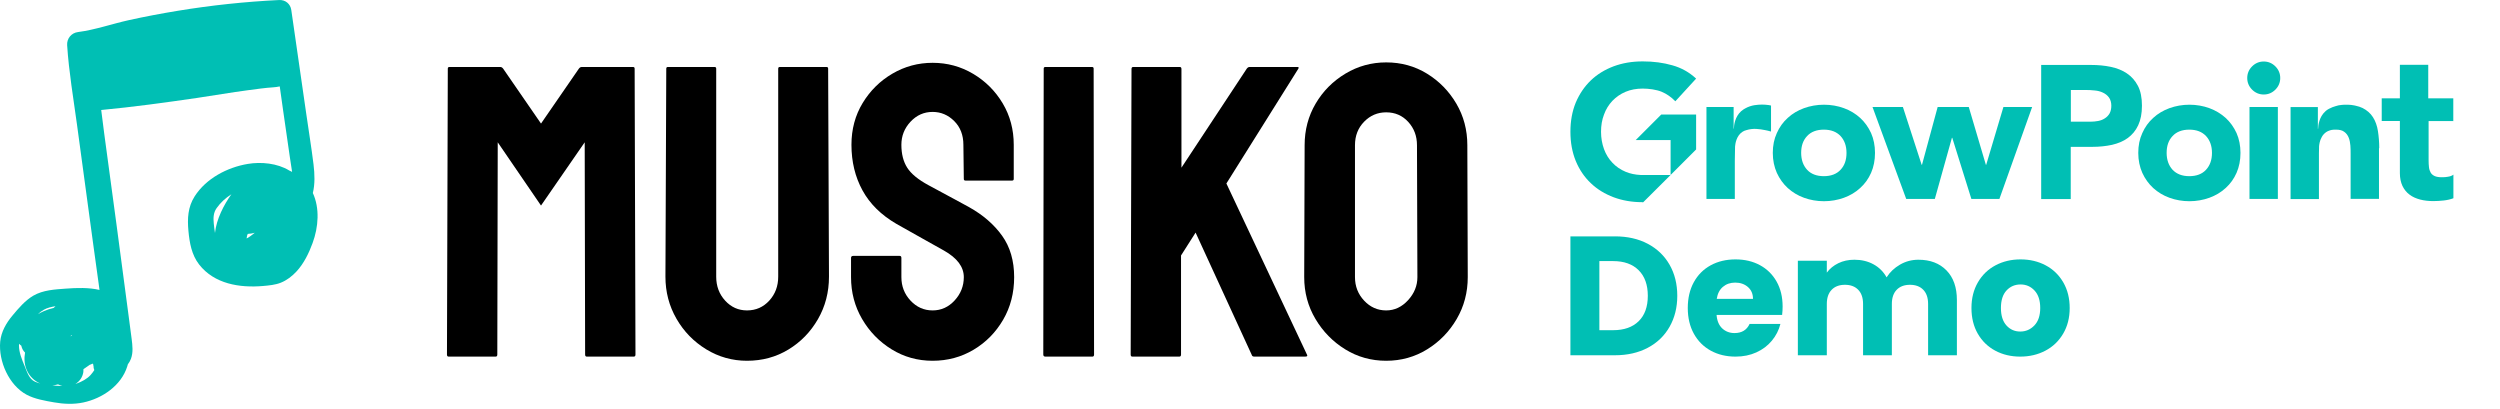
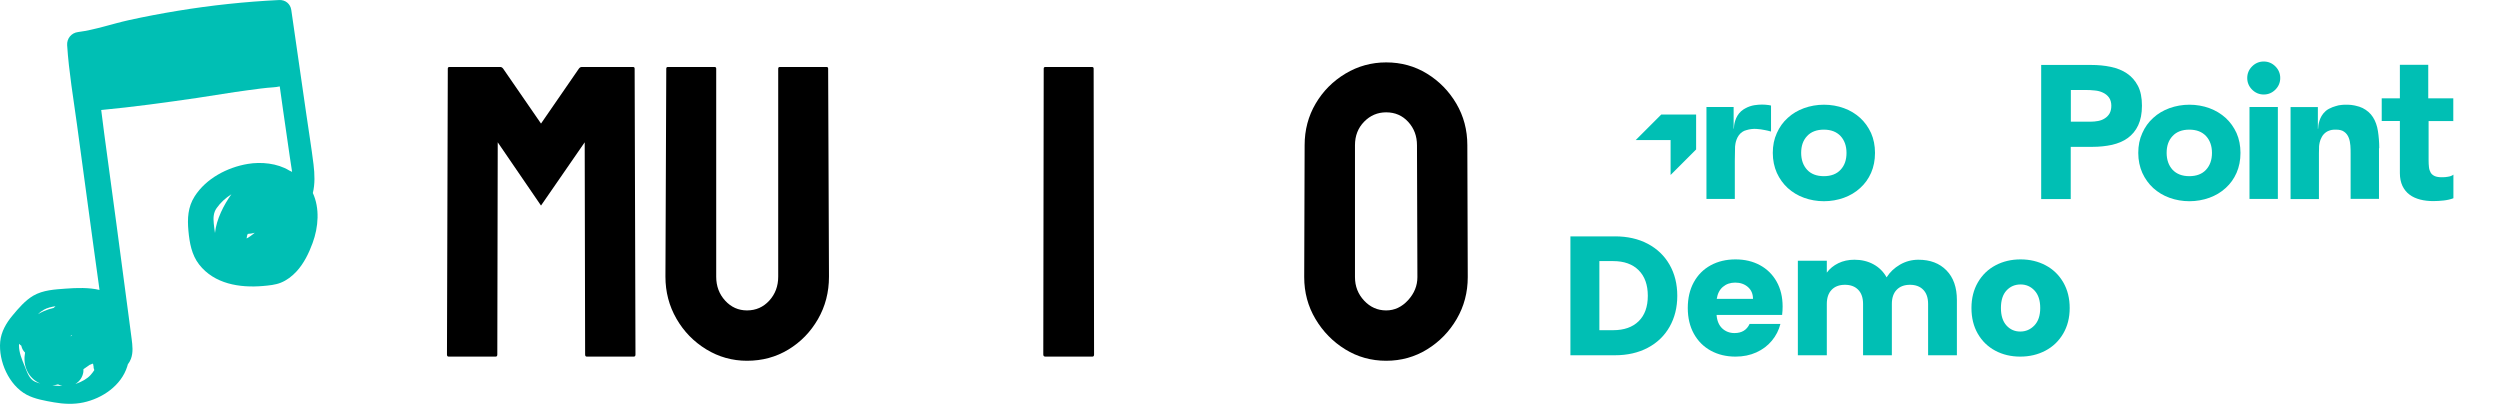
<svg xmlns="http://www.w3.org/2000/svg" width="100%" height="100%" viewBox="0 0 7456 1220" version="1.1" xml:space="preserve" style="fill-rule:evenodd;clip-rule:evenodd;stroke-linejoin:round;stroke-miterlimit:2;">
-   <rect id="full-logo" x="0" y="0" width="7455.26" height="1219.4" style="fill:none;" />
  <g>
    <g>
      <g>
        <path d="M1337.99,1063.55c-3.309,-0 -4.964,-2.069 -4.964,-6.206l2.482,-852.631c-0,-3.31 1.655,-4.964 4.964,-4.964l151.414,-0c3.309,-0 6.205,1.654 8.687,4.964l112.94,163.824l112.939,-163.824c2.483,-3.31 5.378,-4.964 8.688,-4.964l152.655,-0c3.309,-0 4.964,1.654 4.964,4.964l2.482,852.631c0,4.137 -1.655,6.206 -4.964,6.206l-140.244,-0c-3.309,-0 -4.964,-2.069 -4.964,-6.206l-1.241,-632.958l-130.315,188.647l-129.074,-188.647l-1.241,632.958c0,4.137 -1.655,6.206 -4.964,6.206l-140.244,-0Z" style="fill-rule:nonzero;" />
        <path d="M2227.85,1075.96c-43.852,-0 -84.394,-11.377 -121.627,-34.131c-37.233,-22.753 -66.812,-53.16 -88.738,-91.22c-21.926,-38.06 -32.889,-79.844 -32.889,-125.35l2.482,-620.547c0,-3.31 1.655,-4.964 4.964,-4.964l139.003,-0c3.309,-0 4.964,1.654 4.964,4.964l0,620.547c0,28.131 8.895,51.919 26.684,71.363c17.789,19.443 39.508,29.165 65.157,29.165c26.477,0 48.61,-9.722 66.399,-29.165c17.789,-19.444 26.683,-43.232 26.683,-71.363l0,-620.547c0,-3.31 1.655,-4.964 4.965,-4.964l139.002,-0c3.31,-0 4.964,1.654 4.964,4.964l2.483,620.547c-0,46.334 -10.963,88.531 -32.889,126.591c-21.926,38.06 -51.299,68.26 -88.118,90.6c-36.819,22.34 -77.982,33.51 -123.489,33.51Z" style="fill-rule:nonzero;" />
-         <path d="M2781.38,1075.96c-44.679,-0 -85.429,-11.377 -122.248,-34.131c-36.819,-22.753 -66.191,-52.953 -88.117,-90.599c-21.926,-37.647 -32.889,-79.223 -32.889,-124.73l-0,-57.091c-0,-4.137 2.068,-6.205 6.205,-6.205l139.003,-0c3.309,-0 4.964,2.068 4.964,6.205l-0,57.091c-0,27.304 9.101,50.678 27.304,70.122c18.203,19.443 40.129,29.165 65.778,29.165c25.649,0 47.575,-9.929 65.778,-29.786c18.203,-19.858 27.304,-43.025 27.304,-69.501c-0,-30.614 -19.858,-57.091 -59.573,-79.43c-13.238,-7.447 -33.923,-19.03 -62.054,-34.751c-28.132,-15.72 -54.608,-30.613 -79.43,-44.679c-45.507,-26.477 -79.223,-59.78 -101.149,-99.908c-21.926,-40.129 -32.889,-85.429 -32.889,-135.9c-0,-46.334 11.17,-87.911 33.509,-124.73c22.34,-36.819 51.919,-65.985 88.738,-87.497c36.82,-21.512 76.741,-32.268 119.766,-32.268c43.852,-0 84.187,10.963 121.007,32.889c36.819,21.926 66.191,51.298 88.117,88.117c21.926,36.819 32.889,77.982 32.889,123.489l0,101.77c0,3.309 -1.655,4.964 -4.964,4.964l-139.003,0c-3.309,0 -4.964,-1.655 -4.964,-4.964l-1.241,-101.77c-0,-28.959 -9.102,-52.54 -27.304,-70.742c-18.203,-18.203 -39.715,-27.304 -64.537,-27.304c-25.649,-0 -47.575,9.722 -65.778,29.165c-18.203,19.444 -27.304,42.404 -27.304,68.881c-0,27.304 5.792,50.057 17.375,68.26c11.584,18.203 32.682,35.578 63.296,52.126c4.137,2.482 12.204,6.826 24.201,13.032c11.998,6.205 25.029,13.238 39.095,21.098c14.065,7.86 26.683,14.686 37.853,20.478c11.17,5.792 17.996,9.515 20.478,11.17c41.37,23.167 74.052,51.505 98.047,85.015c23.994,33.509 35.991,74.672 35.991,123.489c0,47.161 -10.963,89.565 -32.889,127.212c-21.926,37.646 -51.298,67.433 -88.117,89.359c-36.819,21.926 -77.569,32.889 -122.248,32.889Z" style="fill-rule:nonzero;" />
        <path d="M3117.71,1063.55c-4.137,-0 -6.205,-2.069 -6.205,-6.206l1.241,-852.631c-0,-3.31 1.655,-4.964 4.964,-4.964l139.003,-0c3.309,-0 4.964,1.654 4.964,4.964l1.241,852.631c0,4.137 -1.655,6.206 -4.964,6.206l-140.244,-0Z" style="fill-rule:nonzero;" />
-         <path d="M3377.1,1063.55c-3.31,-0 -4.965,-2.069 -4.965,-6.206l2.483,-851.39c-0,-4.137 1.654,-6.205 4.964,-6.205l139.002,-0c3.31,-0 4.965,2.068 4.965,6.205l-0,294.139l194.852,-295.38c2.482,-3.31 5.378,-4.964 8.687,-4.964l142.726,-0c3.31,-0 4.137,1.654 2.482,4.964l-214.709,342.542l240.772,511.33c1.655,3.31 -0.414,4.965 -6.205,4.965l-151.414,-0c-4.137,-0 -6.619,-1.655 -7.446,-4.965l-167.548,-364.881l-43.438,68.26l-0,295.38c-0,4.137 -1.655,6.206 -4.965,6.206l-140.243,-0Z" style="fill-rule:nonzero;" />
        <path d="M4134.17,1075.96c-44.679,-0 -85.429,-11.377 -122.248,-34.131c-36.819,-22.753 -66.398,-52.953 -88.738,-90.599c-22.34,-37.647 -33.51,-79.223 -33.51,-124.73l1.242,-393.427c-0,-45.507 10.963,-86.876 32.889,-124.109c21.926,-37.233 51.505,-67.019 88.738,-89.359c37.233,-22.34 77.775,-33.51 121.627,-33.51c44.679,0 85.222,11.17 121.627,33.51c36.405,22.34 65.571,52.126 87.497,89.359c21.926,37.233 32.889,78.602 32.889,124.109l1.241,393.427c0,45.507 -10.963,87.083 -32.889,124.73c-21.926,37.646 -51.298,67.846 -88.117,90.599c-36.82,22.754 -77.569,34.131 -122.248,34.131Zm-0,-150.173c24.822,0 46.541,-10.135 65.157,-30.407c18.617,-20.271 27.925,-43.231 27.925,-68.88l-1.241,-393.427c-0,-27.304 -8.688,-50.471 -26.063,-69.501c-17.375,-19.03 -39.301,-28.545 -65.778,-28.545c-25.649,-0 -47.575,9.308 -65.778,27.924c-18.203,18.617 -27.304,41.991 -27.304,70.122l-0,393.427c-0,27.304 9.101,50.678 27.304,70.122c18.203,19.443 40.129,29.165 65.778,29.165Z" style="fill-rule:nonzero;" />
      </g>
      <path d="M166.606,1150.3c-3.508,-0.272 -7.015,-0.574 -10.365,-0.878c5.582,-0.461 11.163,-1.465 16.744,-3.108c3.987,1.96 8.293,3.507 13.075,4.527c-6.536,0.096 -13.075,-0.031 -19.454,-0.541Zm-62.511,-12.024c-17.381,-7.924 -23.6,-29.39 -30.456,-46.037c-8.293,-20.141 -17.064,-40.474 -17.064,-62.686c-0,-1.435 0.159,-2.792 0.319,-4.178c2.073,2.12 4.306,4.049 6.698,5.628c0.16,0.304 0,0.623 0.16,0.927c1.913,8.275 5.74,14.622 11.002,19.565c-3.029,16.951 -2.392,34.349 4.625,51.156c8.133,19.359 22.962,33.568 40.663,41.142c-5.422,-1.45 -10.843,-3.22 -15.947,-5.517Zm27.11,-214.784c10.047,-5.454 22.007,-8.403 34.286,-10.301c-1.914,1.705 -3.51,3.461 -5.423,5.182c-10.364,2.392 -20.411,5.518 -29.82,9.791c-5.901,2.663 -11.641,5.71 -17.222,8.851c5.581,-5.263 11.641,-9.982 18.179,-13.523Zm81.327,76.607c0.639,0.303 1.275,0.623 1.754,0.909c0.319,0.128 0.639,0.383 0.798,0.559c-1.594,0.365 -3.35,0.654 -4.944,1.084c0.798,-0.814 1.436,-1.739 2.392,-2.552Zm12.439,144.827c12.12,-7.271 21.208,-19.47 23.601,-35.401c0.319,-2.856 0.478,-5.694 0.319,-8.532c6.538,-4.353 12.916,-8.771 19.295,-13.348c0.957,-0.286 1.913,-0.366 2.711,-0.716c1.914,-0.687 3.348,-1.739 5.102,-2.601c0.319,0.352 0.639,0.718 0.958,1.053c-0.319,-0.286 -0,0.255 1.115,1.643c0.479,1.275 0.958,2.552 1.435,3.858c-2.39,-7.046 -0.796,5.311 -0.317,0.432c-0.479,4.559 0.477,8.706 2.073,12.391c-2.871,4.385 -6.379,9.518 -11.004,14.589c-10.366,11.61 -26.313,20.046 -41.78,25.627c-1.116,0.415 -2.393,0.621 -3.508,1.005Zm416.204,-450.124c-1.594,-9.454 -2.712,-19.006 -3.667,-28.638c-1.754,-17.27 -0.798,-32.325 8.611,-45.576c11.481,-16.361 26.79,-30.314 44.011,-41.27c-22.164,30.984 -44.649,73.881 -48.955,115.484Zm107.001,8.452c-1.595,1.164 -6.856,4.61 -8.291,5.63c-1.117,0.559 -3.669,1.787 -3.51,1.769c-0.319,0.129 -0.636,0.24 -0.955,0.368c0.319,-2.057 0.636,-4.115 1.115,-6.124c0.16,-1.275 0.479,-2.536 0.798,-3.796l0,-0.031c0.637,-1.133 1.116,-2.392 1.754,-3.556c6.698,-0.224 13.714,-1.435 20.731,-3.284c-3.829,3.093 -7.656,6.155 -11.642,9.024Zm-499.924,497.085c56.931,-12.006 113.38,-50.469 131.24,-107.495c0.638,-2.104 1.117,-4.161 1.754,-6.25c3.829,-4.944 7.017,-10.43 9.25,-16.425c7.175,-19.392 4.623,-39.74 2.073,-59.705c-2.871,-22.66 -5.9,-45.287 -8.931,-67.932c-11.8,-90.575 -23.92,-181.121 -36.039,-271.665c-12.279,-90.529 -24.397,-181.073 -36.676,-271.617c-3.19,-23.649 -6.06,-47.409 -9.091,-71.201c95.52,-9.01 190.882,-22.134 285.923,-35.992c50.549,-7.351 100.94,-16.392 151.492,-22.978c25.354,-3.301 50.549,-7.082 76.065,-8.691c6.219,-0.415 12.596,-1.293 18.975,-2.712c3.191,22.725 6.379,45.48 9.568,68.205c6.858,47.567 13.714,95.136 20.572,142.705c2.073,14.59 4.465,29.31 6.698,44.059c-2.871,-1.434 -5.741,-2.949 -8.612,-4.208c-35.56,-21.831 -84.038,-26.201 -123.426,-19.599c-61.234,10.222 -124.384,43.262 -158.509,96.669c-20.411,31.844 -22.007,66.256 -18.657,103.013c3.348,35.432 9.408,71.361 31.893,100.225c45.288,58.157 121.034,70.163 190.401,64.201c17.383,-1.501 36.997,-3.286 53.263,-9.856c18.177,-7.335 33.328,-19.119 46.562,-33.296c21.847,-23.315 37.315,-55.064 48.159,-84.868c17.701,-47.904 21.687,-103.954 0.798,-149.26c6.537,-27.141 5.581,-55.446 2.074,-85.043c-6.379,-51.555 -14.832,-102.918 -22.166,-154.33c-14.672,-102.138 -29.343,-204.258 -44.173,-306.365c-2.552,-18.37 -17.54,-30.793 -36.199,-29.884c-101.419,4.975 -202.52,15.676 -302.664,32.165c-48.638,8.005 -97.114,17.158 -145.433,27.794c-50.232,11.099 -100.942,29.055 -151.971,35.593c-19.613,2.519 -33.487,19.28 -32.212,39.148c5.104,79.494 18.818,159.004 29.501,237.908l32.212,237.65c10.845,79.207 21.37,158.446 32.532,237.62c0.638,5.58 1.434,11.146 2.232,16.727c-31.893,-7.462 -67.613,-6.331 -100.144,-3.907c-33.009,2.456 -67.933,4.099 -97.274,21.066c-24.079,14.033 -44.172,37.682 -61.872,58.939c-18.658,22.261 -34.126,48.749 -36.838,78.185c-5.421,58.571 26.153,130.011 78.777,158.222c24.239,12.964 55.015,18.099 81.966,22.851c28.542,5.055 58.362,6.363 86.907,0.334Z" style="fill:#00bfb4;fill-rule:nonzero;" />
    </g>
  </g>
  <g>
    <g id="Layer_1">
      <g>
        <path d="M7095.1,441.864l-0,151.16l-84.607,-0l-0,-134.522c-0,-7.788 -0,-15.93 -0.708,-24.426c-0.708,-8.497 -2.124,-16.285 -4.956,-23.365c-2.832,-7.08 -7.08,-13.098 -13.099,-17.346c-5.664,-4.602 -14.16,-6.726 -25.134,-6.726c-10.974,-0 -14.868,1.062 -20.532,3.186c-0.708,-0 -1.416,0.354 -1.77,0.708c-1.416,0.354 -2.832,1.062 -4.248,2.124c-0.354,-0 -1.062,0.354 -1.416,0.708c-2.832,1.77 -5.31,3.894 -7.788,6.372c-1.416,1.416 -2.478,2.832 -3.54,4.248c-1.062,1.416 -2.124,3.186 -2.833,4.602c-6.372,10.974 -7.788,23.364 -8.142,28.675l0,4.602c-0.354,4.956 -0.354,9.912 -0.354,15.222l0,136.646l-84.607,-0l0,-274.354l81.421,-0l0,64.783l0.708,-0c0.354,-10.974 3.186,-35.401 21.595,-52.039c1.77,-1.416 3.186,-2.832 4.602,-3.894c1.062,-0.708 1.77,-1.062 2.832,-1.77c1.416,-1.062 2.832,-1.77 4.248,-2.478c0.354,-0 0.708,-0.354 1.062,-0.354c5.31,-2.832 11.328,-5.31 18.054,-7.08c2.124,-0.708 4.248,-1.062 6.372,-1.77c1.062,-0 1.77,-0.354 2.832,-0.708c6.372,-1.062 11.682,-1.416 16.638,-1.77l10.267,-0c7.08,-0 13.452,1.062 19.47,2.124c1.062,-0 2.124,0.354 3.186,0.708c8.142,1.77 15.222,3.894 21.594,7.08c13.098,6.726 23.365,15.576 30.799,27.258c7.434,11.682 12.39,25.489 14.868,41.419c2.478,15.93 3.894,32.922 3.894,51.331l-0.708,-0.354Z" style="fill:#00bfb4;fill-rule:nonzero;" />
        <path d="M5088.95,319.024l81.421,-0l-0,64.783l0.708,-0c0.354,-10.974 3.186,-35.401 21.594,-52.039c4.602,-3.894 8.85,-6.726 11.682,-8.142c19.117,-10.974 37.879,-11.328 49.561,-11.682c7.08,-0 13.098,0.354 14.514,0.708c4.956,0.354 9.559,1.062 13.453,2.124l-0,77.527c-7.435,-2.124 -13.453,-3.54 -17.701,-4.248c-16.638,-3.186 -35.046,-6.372 -55.578,-0c-4.957,1.416 -8.143,2.478 -11.683,4.956c-18.408,11.682 -21.594,35.754 -22.302,43.897c0,13.806 -0.354,27.966 -0.708,41.772l0,114.698l-84.607,-0l-0,-274.354l-0.354,-0Z" style="fill:#00bfb4;fill-rule:nonzero;" />
        <path d="M5287.19,456.024c-0,-21.948 3.894,-41.419 12.036,-59.119c7.788,-17.7 18.762,-32.923 32.568,-45.313c13.807,-12.744 30.091,-22.302 48.499,-29.028c18.762,-6.726 38.587,-10.266 59.473,-10.266c20.886,-0 41.064,3.54 59.473,10.266c18.762,6.726 34.692,16.638 48.498,29.028c13.807,12.744 24.427,27.613 32.569,45.313c7.788,17.7 11.682,37.525 11.682,59.119c0,21.594 -3.894,41.772 -11.682,59.473c-7.788,17.7 -18.762,32.922 -32.569,45.312c-13.806,12.745 -30.09,22.303 -48.498,29.029c-18.763,6.726 -38.587,10.266 -59.473,10.266c-20.886,-0 -41.065,-3.54 -59.473,-10.266c-18.762,-6.726 -34.692,-16.638 -48.499,-29.029c-13.806,-12.744 -24.426,-27.612 -32.568,-45.312c-7.788,-17.701 -12.036,-37.525 -12.036,-59.473Zm84.607,-0c-0,20.532 6.018,37.524 17.7,50.269c11.682,12.744 28.675,19.116 49.915,19.116c21.24,-0 38.232,-6.372 49.915,-19.116c12.036,-12.745 17.7,-29.383 17.7,-50.269c-0,-20.886 -6.018,-37.525 -17.7,-50.269c-12.037,-12.744 -28.675,-19.116 -49.915,-19.116c-21.24,-0 -38.233,6.372 -49.915,19.116c-12.036,12.744 -17.7,29.383 -17.7,50.269Z" style="fill:#00bfb4;fill-rule:nonzero;" />
-         <path d="M5584.56,319.024l90.625,-0l55.933,172.4l1.062,0l46.729,-172.4l92.749,-0l50.977,172.4l1.062,0l51.331,-172.4l85.669,-0l-97.706,274.354l-83.545,-0l-56.995,-182.313l-1.062,0l-50.976,182.313l-85.316,-0l-100.537,-274.354Z" style="fill:#00bfb4;fill-rule:nonzero;" />
        <path d="M6087.6,193.706l148.682,0c20.533,0 40.357,1.77 58.765,5.664c18.409,3.894 34.693,10.266 48.145,19.47c13.806,9.205 24.78,21.595 32.923,37.171c8.142,15.576 12.036,35.4 12.036,59.119c-0,23.718 -3.894,42.834 -11.328,58.765c-7.435,15.93 -18.055,28.32 -31.153,37.878c-13.098,9.558 -28.674,15.93 -46.729,20.178c-18.054,3.895 -37.524,6.019 -58.764,6.019l-64.429,-0l-0,155.762l-88.148,-0l0,-400.026Zm88.148,169.214l58.764,0c7.789,0 15.577,-0.708 23.011,-2.124c7.434,-1.416 13.806,-3.894 19.824,-7.788c5.664,-3.54 10.62,-8.496 14.16,-14.514c3.54,-6.372 5.31,-14.16 5.31,-23.364c0,-9.204 -2.478,-18.408 -7.08,-24.427c-4.602,-6.372 -10.62,-10.974 -18.054,-14.514c-7.434,-3.54 -15.576,-5.664 -24.426,-6.372c-9.205,-1.062 -17.701,-1.416 -25.843,-1.416l-45.312,0l-0,94.873l-0.354,-0.354Z" style="fill:#00bfb4;fill-rule:nonzero;" />
        <path d="M6377.17,456.024c-0,-21.948 3.894,-41.419 12.036,-59.119c7.788,-17.7 18.762,-32.923 32.568,-45.313c13.806,-12.744 30.091,-22.302 48.499,-29.028c18.762,-6.726 38.586,-10.266 59.473,-10.266c20.886,-0 41.064,3.54 59.473,10.266c18.408,6.726 34.692,16.638 48.498,29.028c13.807,12.744 24.427,27.613 32.569,45.313c7.788,17.7 11.682,37.525 11.682,59.119c-0,21.594 -3.894,41.772 -11.682,59.473c-7.788,17.7 -18.762,32.922 -32.569,45.312c-13.806,12.745 -30.09,22.303 -48.498,29.029c-18.763,6.726 -38.587,10.266 -59.473,10.266c-20.887,-0 -41.065,-3.54 -59.473,-10.266c-18.762,-6.726 -34.693,-16.638 -48.499,-29.029c-13.806,-12.744 -24.426,-27.612 -32.568,-45.312c-7.788,-17.701 -12.036,-37.525 -12.036,-59.473Zm84.607,-0c-0,20.532 6.018,37.524 17.7,50.269c12.036,12.744 28.674,19.116 49.915,19.116c21.24,-0 38.232,-6.372 49.914,-19.116c11.683,-12.745 17.701,-29.383 17.701,-50.269c-0,-20.886 -6.018,-37.525 -17.701,-50.269c-12.036,-12.744 -28.674,-19.116 -49.914,-19.116c-21.241,-0 -38.233,6.372 -49.915,19.116c-12.036,12.744 -17.7,29.383 -17.7,50.269Z" style="fill:#00bfb4;fill-rule:nonzero;" />
        <path d="M6702.15,232.647c0,-13.453 4.956,-25.135 14.514,-34.693c9.559,-9.558 21.241,-14.514 34.693,-14.514c13.452,-0 25.134,4.956 34.692,14.514c9.559,9.558 14.515,21.24 14.515,34.693c-0,13.452 -4.956,25.134 -14.515,34.692c-9.558,9.558 -21.24,14.514 -34.692,14.514c-13.452,0 -25.134,-4.956 -34.693,-14.514c-9.558,-9.558 -14.514,-21.24 -14.514,-34.692Zm6.726,86.377l84.608,-0l-0,274.354l-84.608,-0l0,-274.354Z" style="fill:#00bfb4;fill-rule:nonzero;" />
        <path d="M7317.76,361.15l-74.695,0l0,116.822c0,7.434 0.354,14.514 1.062,20.532c0.708,6.373 2.478,11.683 4.956,15.931c2.478,4.602 6.726,8.142 12.036,10.62c5.31,2.478 12.745,3.54 21.595,3.54c8.85,-0 10.62,-0.354 17.7,-1.416c7.434,-1.062 12.744,-3.186 16.638,-6.372l0,70.447c-9.558,3.54 -19.116,5.664 -29.382,6.726c-10.266,1.062 -20.179,1.77 -30.091,1.77c-14.16,-0 -27.612,-1.416 -39.648,-4.602c-12.036,-3.186 -22.657,-7.788 -31.507,-14.514c-9.204,-6.726 -15.93,-15.223 -21.24,-25.843c-4.956,-10.62 -7.788,-23.364 -7.788,-38.232l-0,-155.763l-54.163,0l0,-67.615l54.163,0l-0,-99.829l84.607,0l0,99.829l74.695,0l0,67.615l1.062,0.354Z" style="fill:#00bfb4;fill-rule:nonzero;" />
        <path d="M5058.5,445.758l-76.111,76.111l0,-104.078l-104.077,0l76.111,-76.111l104.077,0l0,104.078Z" style="fill:#00bfb4;fill-rule:nonzero;" />
-         <path d="M4897.78,603.29l2.832,-0l81.775,-81.421l-89.209,-0c-16.284,-0.708 -31.507,-3.894 -44.959,-9.558c-15.222,-6.372 -28.32,-15.223 -39.294,-26.905c-10.974,-11.328 -19.471,-25.134 -25.135,-40.71c-5.664,-15.577 -8.85,-32.923 -8.85,-51.685c0,-18.762 2.832,-35.755 8.85,-51.331c5.664,-15.93 14.161,-29.382 25.135,-41.064c10.974,-11.329 24.072,-20.533 39.294,-26.905c15.222,-6.372 32.215,-9.558 50.977,-9.558c18.762,0 41.419,3.186 56.641,9.558c15.222,6.372 28.674,15.93 40.71,28.321l61.951,-67.615c-20.178,-18.763 -43.896,-32.215 -70.801,-39.649c-26.904,-7.788 -56.287,-11.682 -88.501,-11.682c-32.214,-0 -60.181,4.956 -86.377,14.514c-26.197,9.912 -49.207,23.718 -68.323,42.127c-19.117,18.408 -33.985,40.356 -44.959,66.199c-10.62,25.842 -15.93,54.87 -15.93,87.085c-0,32.214 5.31,60.889 15.93,87.085c10.62,25.843 25.842,48.145 44.959,66.199c19.116,18.408 42.126,32.215 68.323,42.127c25.842,9.558 54.163,14.514 84.607,14.514l0.354,0.354Z" style="fill:#00bfb4;fill-rule:nonzero;" />
      </g>
    </g>
    <g>
      <path d="M4816.45,704.931c37.377,0 70.04,7.409 97.989,22.225c27.949,14.816 49.584,35.61 64.906,62.38c15.321,26.77 22.982,57.666 22.982,92.686c-0,34.684 -7.661,65.495 -22.982,92.434c-15.322,26.938 -37.041,47.816 -65.158,62.632c-28.118,14.817 -60.697,22.225 -97.737,22.225l-132.842,-0l-0,-354.582l132.842,0Zm-5.557,279.827c32.664,-0 58.087,-8.924 76.271,-26.771c18.183,-17.847 27.275,-43.102 27.275,-75.765c0,-32.663 -9.092,-58.087 -27.275,-76.27c-18.184,-18.184 -43.607,-27.276 -76.271,-27.276l-40.913,0l0,206.082l40.913,-0Z" style="fill:#00bfb4;fill-rule:nonzero;" />
      <path d="M5316.5,914.044c0,8.081 -0.505,16.5 -1.515,25.255l-195.474,-0c1.346,17.51 6.987,30.895 16.92,40.155c9.934,9.26 22.141,13.891 36.62,13.891c21.551,-0 36.536,-9.092 44.954,-27.276l91.929,0c-4.714,18.52 -13.217,35.189 -25.508,50.005c-12.291,14.816 -27.696,26.434 -46.217,34.852c-18.52,8.418 -39.229,12.628 -62.127,12.628c-27.612,-0 -52.194,-5.893 -73.745,-17.679c-21.551,-11.786 -38.388,-28.622 -50.51,-50.51c-12.123,-21.888 -18.184,-47.48 -18.184,-76.776c0,-29.295 5.977,-54.887 17.931,-76.775c11.954,-21.888 28.707,-38.724 50.258,-50.51c21.551,-11.786 46.301,-17.679 74.25,-17.679c27.275,0 51.52,5.725 72.735,17.174c21.214,11.449 37.798,27.78 49.752,48.995c11.954,21.214 17.931,45.964 17.931,74.25Zm-88.393,-22.73c0,-14.816 -5.051,-26.602 -15.153,-35.357c-10.102,-8.755 -22.729,-13.133 -37.882,-13.133c-14.48,0 -26.686,4.209 -36.62,12.628c-9.934,8.418 -16.079,20.372 -18.436,35.862l108.091,-0Z" style="fill:#00bfb4;fill-rule:nonzero;" />
      <path d="M5721.6,774.636c35.02,-0 62.885,10.607 83.594,31.821c20.709,21.214 31.064,50.678 31.064,88.393l-0,164.663l-85.868,-0l0,-153.046c0,-18.184 -4.798,-32.242 -14.395,-42.176c-9.597,-9.934 -22.814,-14.9 -39.65,-14.9c-16.837,-0 -30.054,4.966 -39.651,14.9c-9.597,9.934 -14.395,23.992 -14.395,42.176l-0,153.046l-85.868,-0l0,-153.046c0,-18.184 -4.798,-32.242 -14.395,-42.176c-9.597,-9.934 -22.814,-14.9 -39.65,-14.9c-16.837,-0 -30.054,4.966 -39.651,14.9c-9.597,9.934 -14.395,23.992 -14.395,42.176l-0,153.046l-86.373,-0l0,-281.847l86.373,0l-0,35.357c8.755,-11.785 20.204,-21.13 34.347,-28.033c14.142,-6.903 30.137,-10.354 47.984,-10.354c21.215,-0 40.156,4.545 56.824,13.637c16.669,9.092 29.717,22.056 39.146,38.893c9.765,-15.49 23.066,-28.117 39.903,-37.883c16.836,-9.765 35.188,-14.647 55.056,-14.647Z" style="fill:#00bfb4;fill-rule:nonzero;" />
      <path d="M6025.16,1063.55c-27.613,-0 -52.447,-5.893 -74.503,-17.679c-22.056,-11.786 -39.398,-28.622 -52.025,-50.51c-12.628,-21.888 -18.942,-47.48 -18.942,-76.776c0,-28.959 6.398,-54.466 19.194,-76.522c12.796,-22.057 30.306,-38.977 52.531,-50.763c22.224,-11.786 47.143,-17.679 74.755,-17.679c27.612,0 52.53,5.893 74.755,17.679c22.224,11.786 39.735,28.706 52.531,50.763c12.795,22.056 19.193,47.563 19.193,76.522c0,28.96 -6.482,54.467 -19.446,76.523c-12.964,22.056 -30.643,38.977 -53.036,50.763c-22.393,11.786 -47.395,17.679 -75.007,17.679Zm-0,-74.755c16.5,-0 30.558,-6.062 42.176,-18.184c11.617,-12.123 17.426,-29.464 17.426,-52.026c-0,-22.561 -5.641,-39.903 -16.921,-52.025c-11.281,-12.122 -25.171,-18.184 -41.671,-18.184c-16.837,0 -30.811,5.977 -41.924,17.931c-11.112,11.955 -16.668,29.381 -16.668,52.278c0,22.562 5.472,39.903 16.416,52.026c10.944,12.122 24.666,18.184 41.166,18.184Z" style="fill:#00bfb4;fill-rule:nonzero;" />
    </g>
  </g>
</svg>